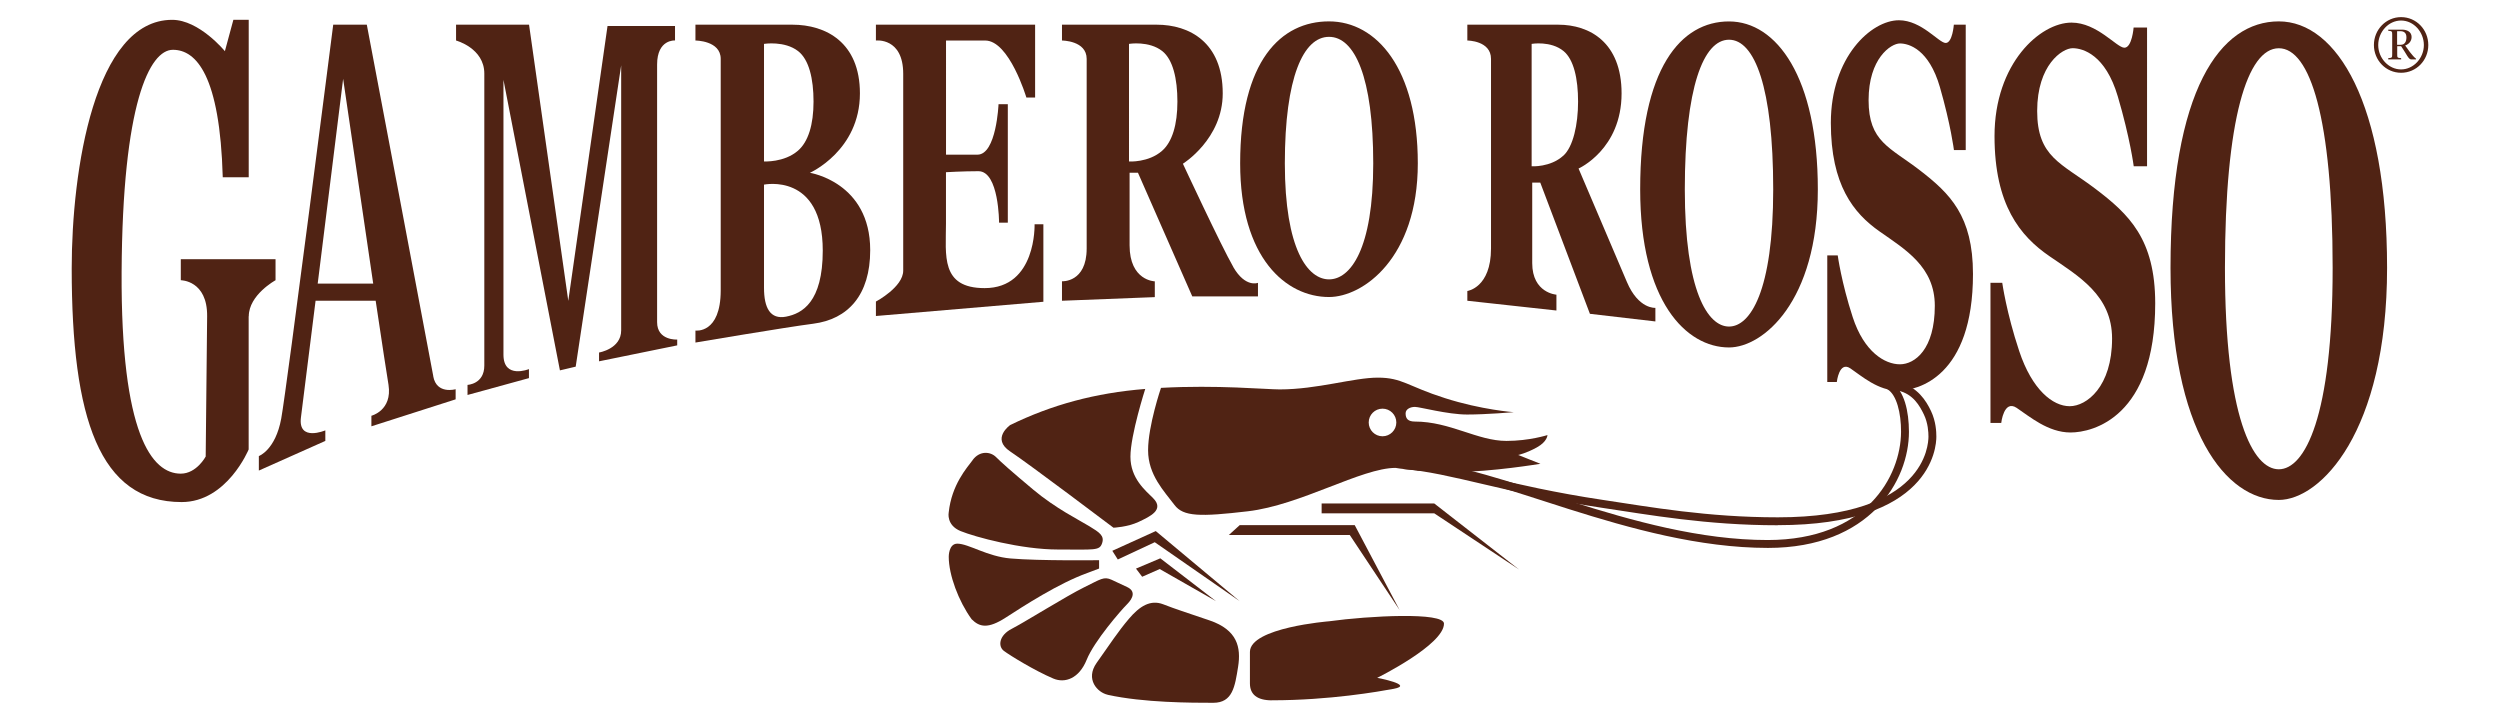
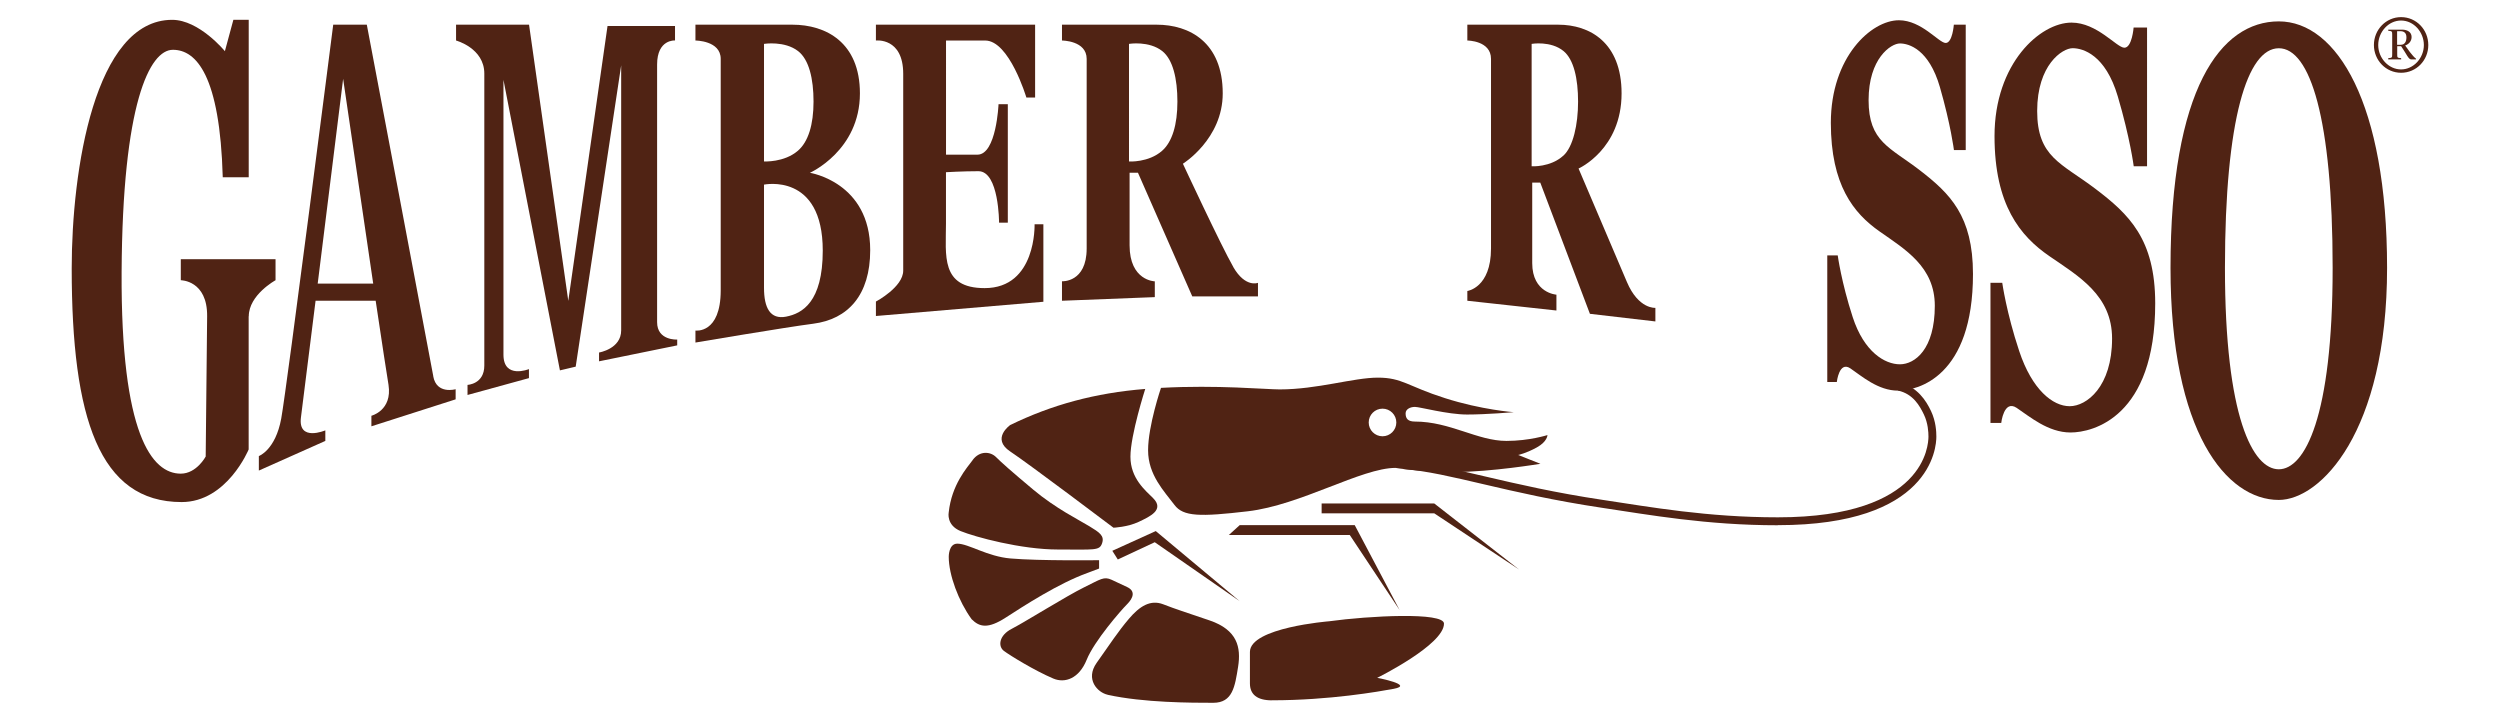
<svg xmlns="http://www.w3.org/2000/svg" viewBox="0 0 468.91 135.03" version="1.1" id="Livello_2">
  <defs>
    <style>
      .st0 {
        fill: #502314;
      }
    </style>
  </defs>
  <path d="M455.46,8.46c0,2.86-2.25,5.19-5.1,5.19s-5.1-2.34-5.1-5.21,2.26-5.23,5.1-5.23,5.1,2.34,5.1,5.23h0ZM446.07,8.46c0,2.42,1.93,4.56,4.28,4.56s4.28-2.13,4.28-4.57-1.9-4.6-4.28-4.6-4.28,2.16-4.28,4.6h0ZM447.93,5.56h2.64c.91,0,1.76.43,1.76,1.38,0,.78-.52,1.36-1.21,1.59l.87,1.21c.4.53.88,1.08,1.17,1.27v.13h-.92c-.5,0-.86-1-1.87-2.47h-.74v1.5c0,.65.02.68.74.74v.23h-2.42v-.23c.71-.06.74-.09.74-.74v-3.63c0-.66-.03-.71-.74-.77v-.22ZM449.62,8.4h.66c.74,0,1.08-.55,1.08-1.4s-.49-1.15-1.13-1.15h-.62v2.55Z" class="st0" />
  <path d="M46.64,59.32v24.98s-4.06,9.87-12.57,9.87c-15.41,0-20.62-15.69-20.62-43.82C13.45,31.91,17.75,3.72,32.29,3.72c5.08,0,9.89,5.88,9.89,5.88l1.59-5.88h2.88v29.53h-4.87c-.53-19.1-4.97-23.91-9.35-23.91s-9.46,10.07-9.62,41.71c-.15,30.44,5.68,37.79,11.09,37.79,2.98,0,4.68-3.21,4.68-3.21l.27-26.3c.07-6.77-4.94-6.77-4.94-6.77v-3.94h17.77v3.94s-5.02,2.74-5.02,6.77Z" class="st0" />
  <path d="M81.27,70.57c-.62-3.46-12.47-65.94-12.47-65.94h-6.3s-8.67,67.94-9.75,73.87c-1.09,5.93-4.2,7.04-4.2,7.04v2.72l12.47-5.56v-1.98s-5.19,2.22-4.57-2.47c.23-1.74,1.38-10.96,2.74-21.85h11.27c1.2,8.18,2.17,14.23,2.41,15.78.74,4.82-3.21,5.8-3.21,5.8v1.98l15.8-5.06v-1.9s-3.58,1.04-4.2-2.42ZM59.59,53.19c2.21-17.79,4.77-38.4,4.77-38.4,0,0,3.15,21.52,5.64,38.4h-10.4Z" class="st0" />
  <path d="M87.69,74.08v-1.89s3.15-.13,3.15-3.62V13.8c0-4.78-5.3-6.2-5.3-6.2v-2.97h13.69l7.36,51.8,7.36-51.55h12.66v2.71s-3.36-.26-3.36,4.52v48.32c0,3.49,3.77,3.26,3.77,3.26v1.09l-14.66,2.99v-1.65s4.15-.68,4.15-4.15V12.25l-8.53,56.52-2.96.7-10.59-54.5v51.55c0,4.65,4.78,2.71,4.78,2.71v1.69l-11.55,3.17Z" class="st0" />
  <path d="M164.29,4.63v2.97s5.12-.62,5.12,6.24v36.92c0,3.09-5.12,5.8-5.12,5.8v2.71l31.41-2.67v-14.54h-1.65s.39,11.98-9.37,11.98c-8.31,0-7.25-6.19-7.25-12.08v-9.66s3.19-.19,6.09-.19c3.87,0,3.87,9.66,3.87,9.66h1.64v-22.23h-1.74s-.39,9.47-3.96,9.47h-5.89V7.6h7.34c4.54,0,7.73,10.69,7.73,10.69h1.64V4.63h-29.86Z" class="st0" />
-   <path d="M340.96,35.52c0-20.99-7.71-31.5-16.66-31.5s-16.66,8.62-16.66,31.5c0,21.03,8.62,29.65,16.66,29.65,6.38,0,16.66-8.62,16.66-29.65ZM324.3,61.25c-3.98,0-8.29-6.62-8.29-25.73s3.48-28.07,8.29-28.07,8.29,8.96,8.29,28.07-4.31,25.73-8.29,25.73Z" class="st0" />
  <path d="M447.73,50.25c0-30.8-9.4-46.24-20.31-46.24s-20.31,12.66-20.31,46.24c0,30.86,10.51,43.52,20.31,43.52,7.78,0,20.31-12.66,20.31-43.52ZM427.42,88.02c-4.85,0-10.1-9.72-10.1-37.77s4.24-41.2,10.1-41.2,10.1,13.15,10.1,41.2-5.25,37.77-10.1,37.77Z" class="st0" />
  <path d="M366.47,4.63s-.25,3.43-1.53,3.43-4.51-4.26-8.77-4.26c-5.19,0-12.77,6.89-12.77,19.24,0,11.66,4.26,16.94,9.11,20.35,4.85,3.41,10.39,6.64,10.39,13.96,0,8.17-3.74,10.98-6.55,10.98s-6.72-2.3-8.85-8.85c-2.13-6.55-2.81-11.58-2.81-11.58h-1.96v23.75h1.79s.43-4,2.55-2.55c2.13,1.45,5.19,4.17,8.94,4.17s14.05-2.64,14.05-21.88c0-10.9-4.33-15.1-9.95-19.44-5.62-4.34-9.63-5.33-9.63-13.16s4.18-10.64,5.88-10.64,5.44,1.11,7.49,8.17c2.04,7.07,2.64,11.83,2.64,11.83h2.21V4.63h-2.21Z" class="st0" />
  <path d="M400.19,5.16s-.29,3.79-1.73,3.79-5.1-4.71-9.92-4.71c-5.87,0-14.44,7.63-14.44,21.29,0,12.91,4.81,18.75,10.3,22.52,5.49,3.77,11.75,7.35,11.75,15.45,0,9.04-4.77,12.69-7.95,12.69s-7.06-3.09-9.47-10.34c-2.41-7.25-3.18-12.81-3.18-12.81h-2.21v26.29h2.02s.48-4.43,2.89-2.83c2.41,1.6,5.87,4.62,10.11,4.62s15.88-2.92,15.88-24.21c0-12.06-4.9-16.71-11.25-21.52-6.35-4.81-10.89-5.9-10.89-14.57s4.72-11.78,6.65-11.78,6.16,1.22,8.47,9.04c2.31,7.82,2.99,13.1,2.99,13.1h2.5V5.16h-2.5Z" class="st0" />
  <path d="M238.55,131.35c10.84,0,20.14-1.65,22.85-2.15,3.98-.74-3.09-2.06-3.09-2.06,0,0,12.53-6.19,12.53-10.17,0-2.21-14.07-1.47-21.55-.44,0,0-14.85,1.18-14.85,5.75v5.9c0,2.06,1.33,3.18,4.13,3.18Z" class="st0" />
  <path d="M207.76,130.32c6.77,1.49,15.75,1.5,19.8,1.5,3.65,0,4.07-3.06,4.66-6.74.59-3.68-.15-6.93-5.31-8.7-5.16-1.77-6.05-2-8.74-3.04-2.4-.92-4.42.36-6.44,2.74-2.03,2.39-3.43,4.57-6.04,8.25-2.17,3.07.15,5.56,2.08,5.98Z" class="st0" />
  <path d="M188.3,122.09c1.15.86,5.75,3.69,9.26,5.18,2.19.93,4.84,0,6.26-3.52,1.42-3.52,6.42-9.26,7.59-10.43,1.17-1.17,1.6-2.47,0-3.21-1.6-.74-1.42-.68-2.9-1.36-1.48-.68-2.04-.12-5.19,1.42-3.15,1.54-11.15,6.53-13.55,7.77-2.41,1.23-2.62,3.29-1.47,4.15Z" class="st0" />
  <path d="M177.95,104.43c0,3.4,1.83,8.32,4.29,11.71,1.48,1.48,3.05,1.86,6.41-.31,3.36-2.17,9.92-6.43,15.33-8.37.94-.34,2.17-.82,2.17-.82v-1.57s-11.15.15-16.6-.32c-4.38-.37-7.89-2.78-9.99-2.78-1.65,0-1.61,2.47-1.61,2.47Z" class="st0" />
  <path d="M182.45,86.28c-1.11,1.5-3.95,4.61-4.51,9.86,0,0-.48,2.36,2.23,3.47,2.72,1.11,11.36,3.46,18.27,3.46s7.78.25,8.27-1.17c.49-1.42-.49-2.04-2.41-3.21-1.91-1.17-6.3-3.33-10.5-6.85-4.2-3.52-5.93-5.06-6.98-6.11-1.05-1.05-3.07-1.24-4.39.56Z" class="st0" />
  <path d="M214.82,72.95c-9.44.76-17.54,2.97-25.34,6.77,0,0-3.64,2.54,0,4.96,3.64,2.42,19.37,14.3,19.37,14.3,0,0,2.64-.11,4.73-1.1,2.09-.99,4.9-2.26,2.69-4.46-1.43-1.43-4.24-3.69-4.24-7.76s2.78-12.72,2.78-12.72Z" class="st0" />
  <polygon points="247.89 94.43 269.01 94.43 284.93 106.83 269.01 96.28 247.89 96.28 247.89 94.43" class="st0" />
  <polygon points="232.52 98.5 254.1 98.5 262.52 114.43 253.17 100.35 230.48 100.35 232.52 98.5" class="st0" />
  <polygon points="208.63 103.31 216.78 99.61 232.52 112.76 216.59 101.7 209.66 104.94 208.63 103.31" class="st0" />
-   <polygon points="213.07 106.65 217.63 104.72 228.08 112.76 217.52 106.73 214.23 108.18 213.07 106.65" class="st0" />
-   <path d="M331.59,102.77c-25.7-.02-52.01-14.58-65.74-14.53v.86-2.34c14.46.05,40.47,14.55,65.74,14.53h0c18.42-.03,24.94-11.92,24.98-20.3h0c.01-3.52-.83-6.96-2.56-7.98h0l.76-1.27c2.43,1.49,3.27,5.42,3.28,9.25h0c0,4.57-1.8,10-6.03,14.32h0c-4.22,4.32-10.87,7.46-20.41,7.46h-.02ZM353.62,73.65h0,0s0,0,0,0h0Z" class="st0" />
  <path d="M333.45,98.52c-13.37,0-24.17-1.96-33.07-3.29h0c-17.88-2.68-28.36-6.57-37.19-7.26h0l.12-1.48c9.09.72,19.5,4.61,37.3,7.27h0c8.93,1.34,19.62,3.27,32.85,3.27h0c14,0,21.02-3.5,24.55-7.05h0c3.54-3.56,3.69-7.3,3.7-8.07h0c0-.83-.08-2.55-.86-4.17h0c-.78-1.61-2-3.85-4.84-4.48l-.16.72.47-2.17c3.27.69,4.96,3.35,5.87,5.29h0c.92,1.94,1,3.88,1,4.8h0c0,.98-.22,5.18-4.13,9.11h0c-3.9,3.93-11.37,7.49-25.58,7.49h-.02ZM355.85,73.99h0s0,0,0,0h0Z" class="st0" />
  <path d="M290.26,81.6s-3.41,1.1-7.7,1.1c-5.45,0-10.58-3.63-17.16-3.63-1.32,0-1.76-.55-1.76-1.54,0-.79.88-1.21,1.76-1.21s6.15,1.43,9.78,1.43,8.75-.44,8.75-.44c0,0-6.04-.43-12.96-2.65-6.93-2.21-7.96-3.83-12.53-3.83s-11.35,2.21-18.42,2.21c-2.6,0-11.74-.87-22.26-.29,0,0-2.42,7.09-2.42,11.71s3.02,7.68,4.95,10.25c1.65,2.2,4.79,2.24,13.75,1.19,9.94-1.16,21.34-8.14,27.72-8.14,0,0,4.29.77,11.11.77s16.06-1.54,16.06-1.54l-4.18-1.65s1.54-.33,3.52-1.43c1.98-1.1,1.98-2.31,1.98-2.31ZM259.31,81.83c-1.43,0-2.59-1.16-2.59-2.59s1.16-2.59,2.59-2.59,2.59,1.16,2.59,2.59-1.16,2.59-2.59,2.59Z" class="st0" />
  <path d="M231.32,50.07c-2.27-3.94-9.45-19.36-9.45-19.36,0,0,7.47-4.62,7.47-13.19,0-9.57-6.24-12.89-12.38-12.89h-17.77v2.97s4.63,0,4.63,3.44v35.57c0,6.43-4.63,6.15-4.63,6.15v3.65l17.41-.68v-2.96s-4.73-.09-4.73-6.76v-13.61h1.57l10.19,23.2h12.32v-2.55s-2.36.97-4.63-2.96ZM217.96,28.29c-2.54,2.23-6.2,2-6.2,2V8.23s3.75-.62,6.25,1.36c1.98,1.58,2.83,5.15,2.83,9.47s-.97,7.55-2.87,9.22Z" class="st0" />
  <path d="M305.15,52.89c-1.75-4.14-9.07-21.28-9.07-21.28,0,0,8.07-3.58,8.07-14.09,0-9.57-5.99-12.89-11.88-12.89h-17.05v2.97s4.44,0,4.44,3.44v35.57c0,7.37-4.44,7.97-4.44,7.97v1.83l16.71,1.83v-2.97s-4.54-.29-4.54-5.92v-15.1h1.51l9.31,24.61,12.28,1.43v-2.55s-3.16.29-5.34-4.85ZM293.23,29.19c-2.44,2.23-5.95,2-5.95,2V8.23s3.6-.62,6,1.36c1.9,1.58,2.71,5.15,2.71,9.47s-.93,8.46-2.75,10.13Z" class="st0" />
  <path d="M151.91,32.41s9.38-4.16,9.38-14.89c0-9.57-6.38-12.89-12.67-12.89h-18.18v2.97s4.74,0,4.74,3.44v43.42c0,8.22-4.74,7.54-4.74,7.54v2.25s17-2.88,22.08-3.53c6.56-.84,10.7-5.39,10.7-13.8,0-12.76-11.31-14.51-11.31-14.51ZM143.31,8.23s3.84-.62,6.39,1.36c2.03,1.58,2.89,5.15,2.89,9.47s-.99,7.55-2.94,9.22c-2.6,2.23-6.35,2-6.35,2V8.23ZM147.46,59.39c-3,.58-4.16-1.64-4.16-5.42v-19.34s11.02-2.32,11.02,12.38c0,9.67-3.87,11.8-6.87,12.38Z" class="st0" />
-   <path d="M265.93,30.64c0-17.74-7.71-26.63-16.66-26.63s-16.66,7.29-16.66,26.63c0,17.78,8.62,25.07,16.66,25.07,6.38,0,16.66-7.29,16.66-25.07ZM249.28,52.4c-3.98,0-8.29-5.6-8.29-21.76s3.48-23.73,8.29-23.73,8.29,7.57,8.29,23.73-4.31,21.76-8.29,21.76Z" class="st0" />
</svg>